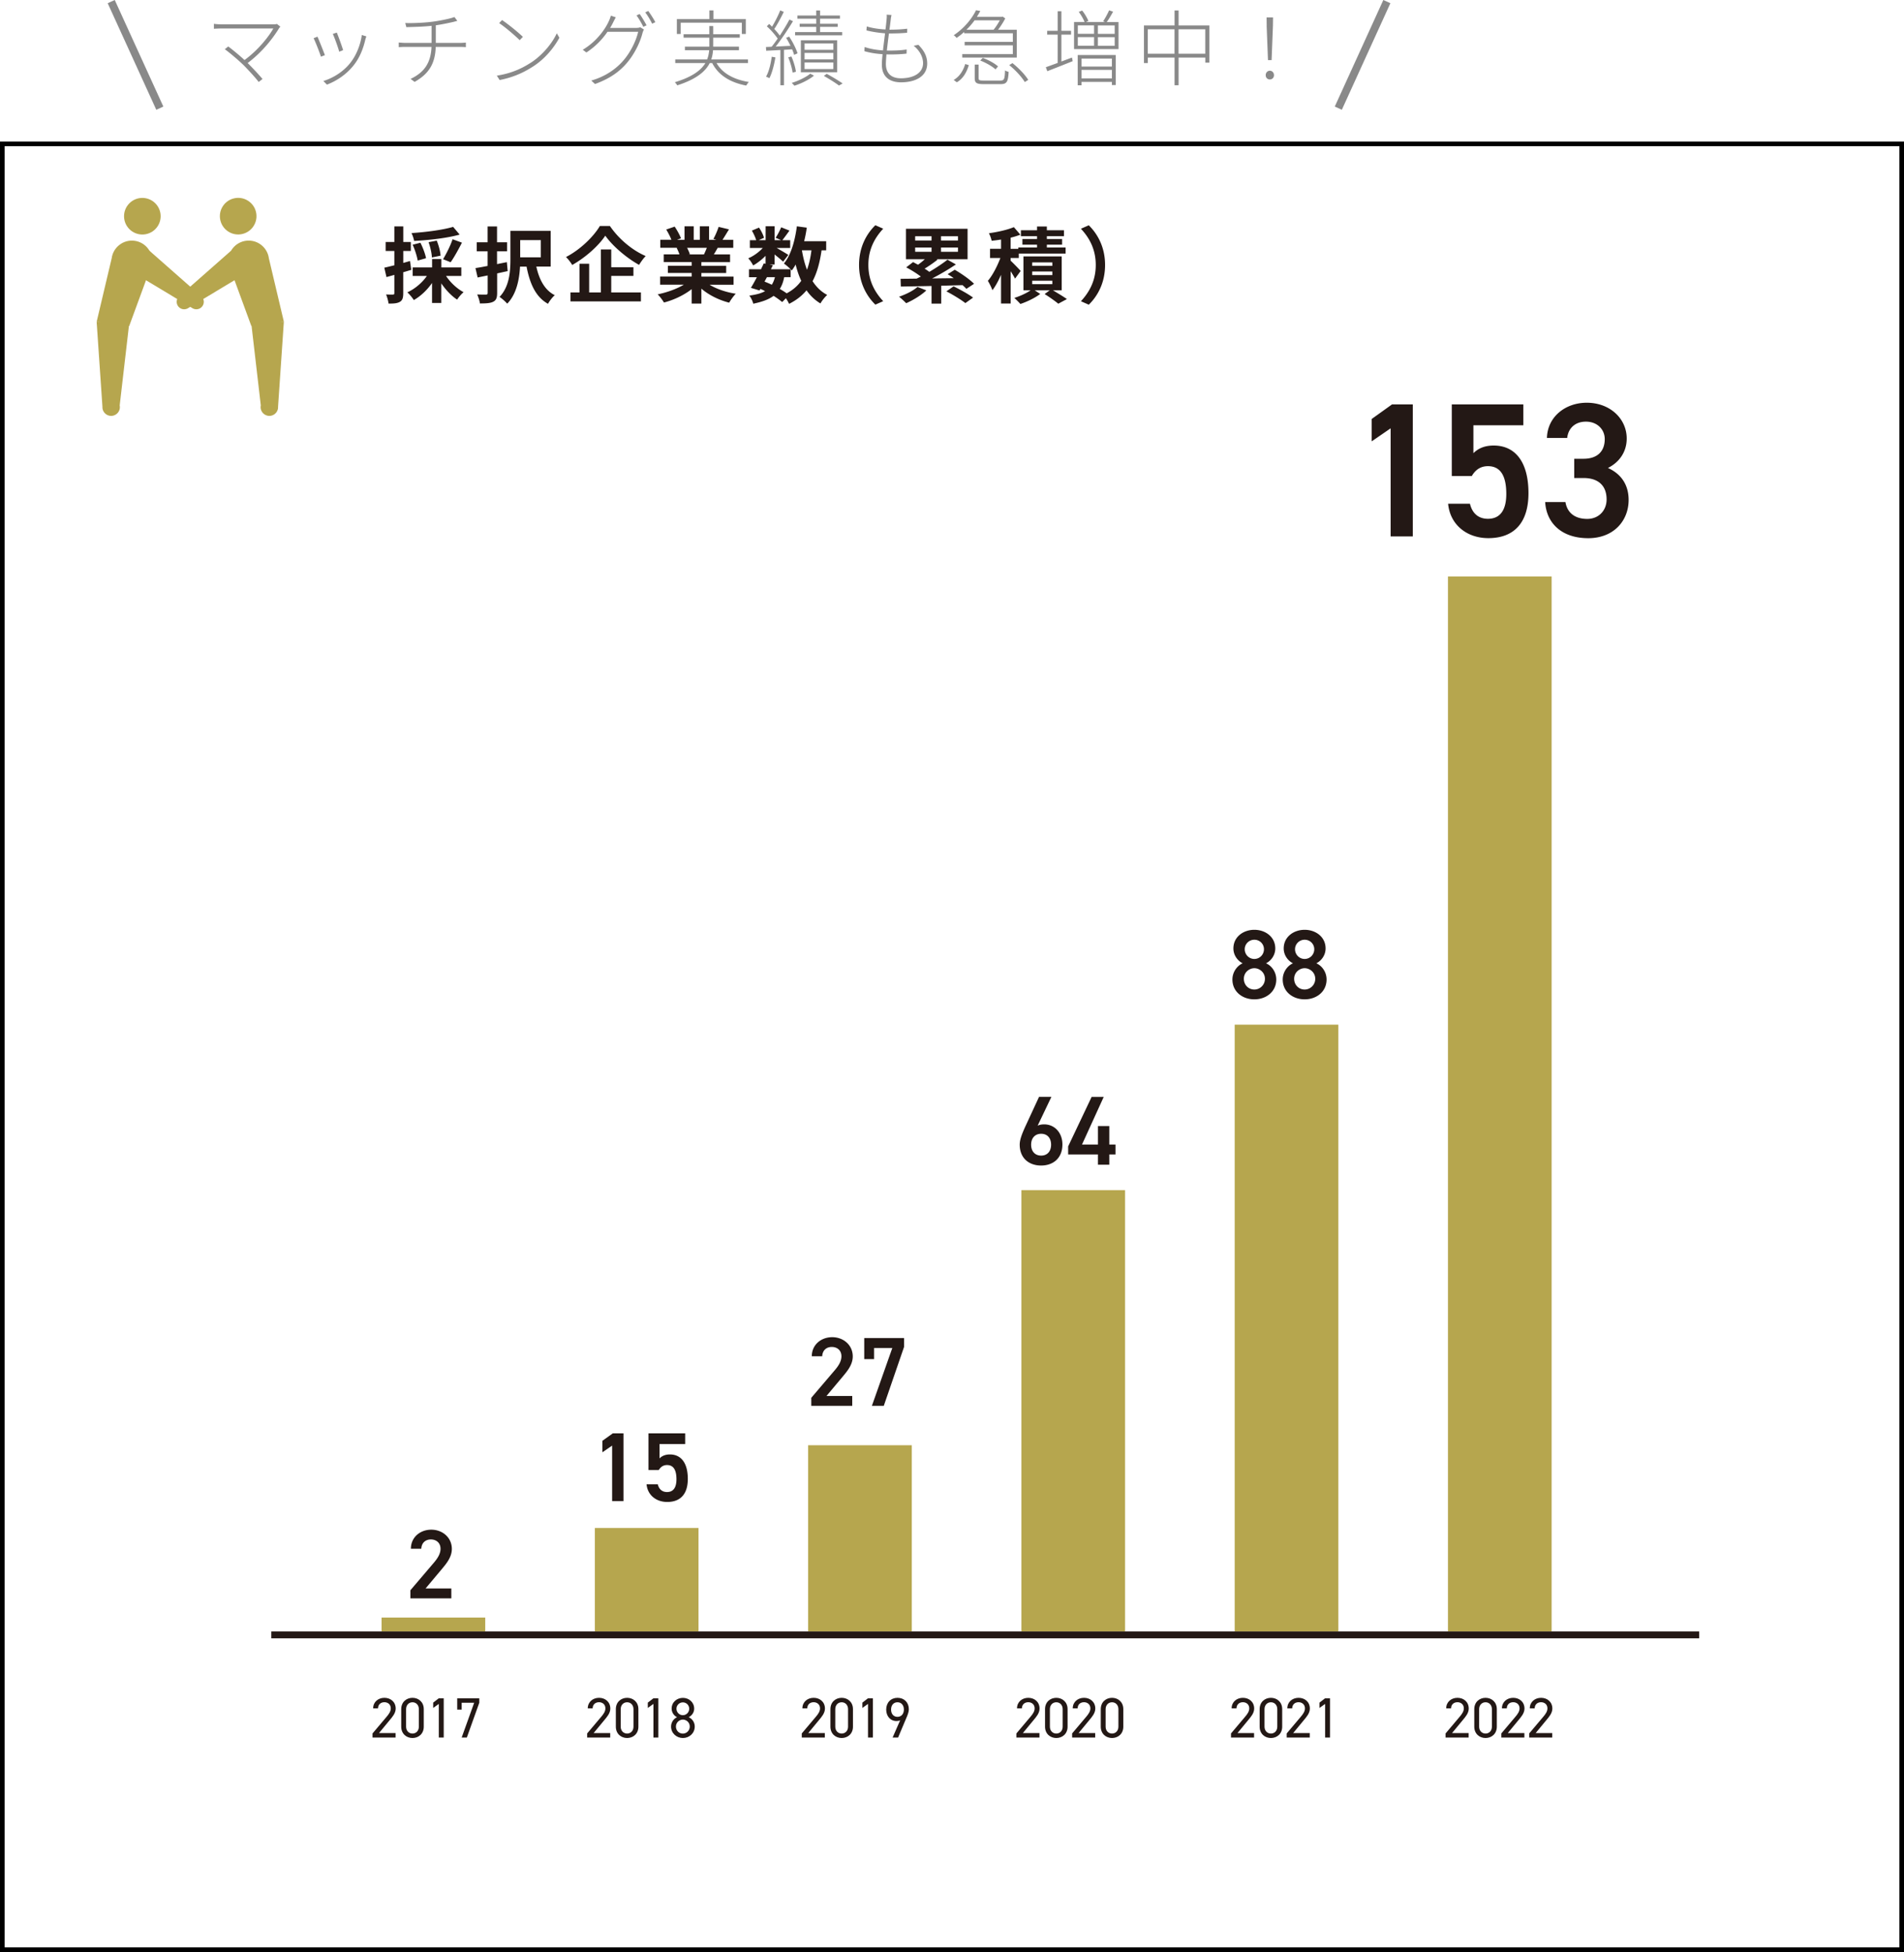
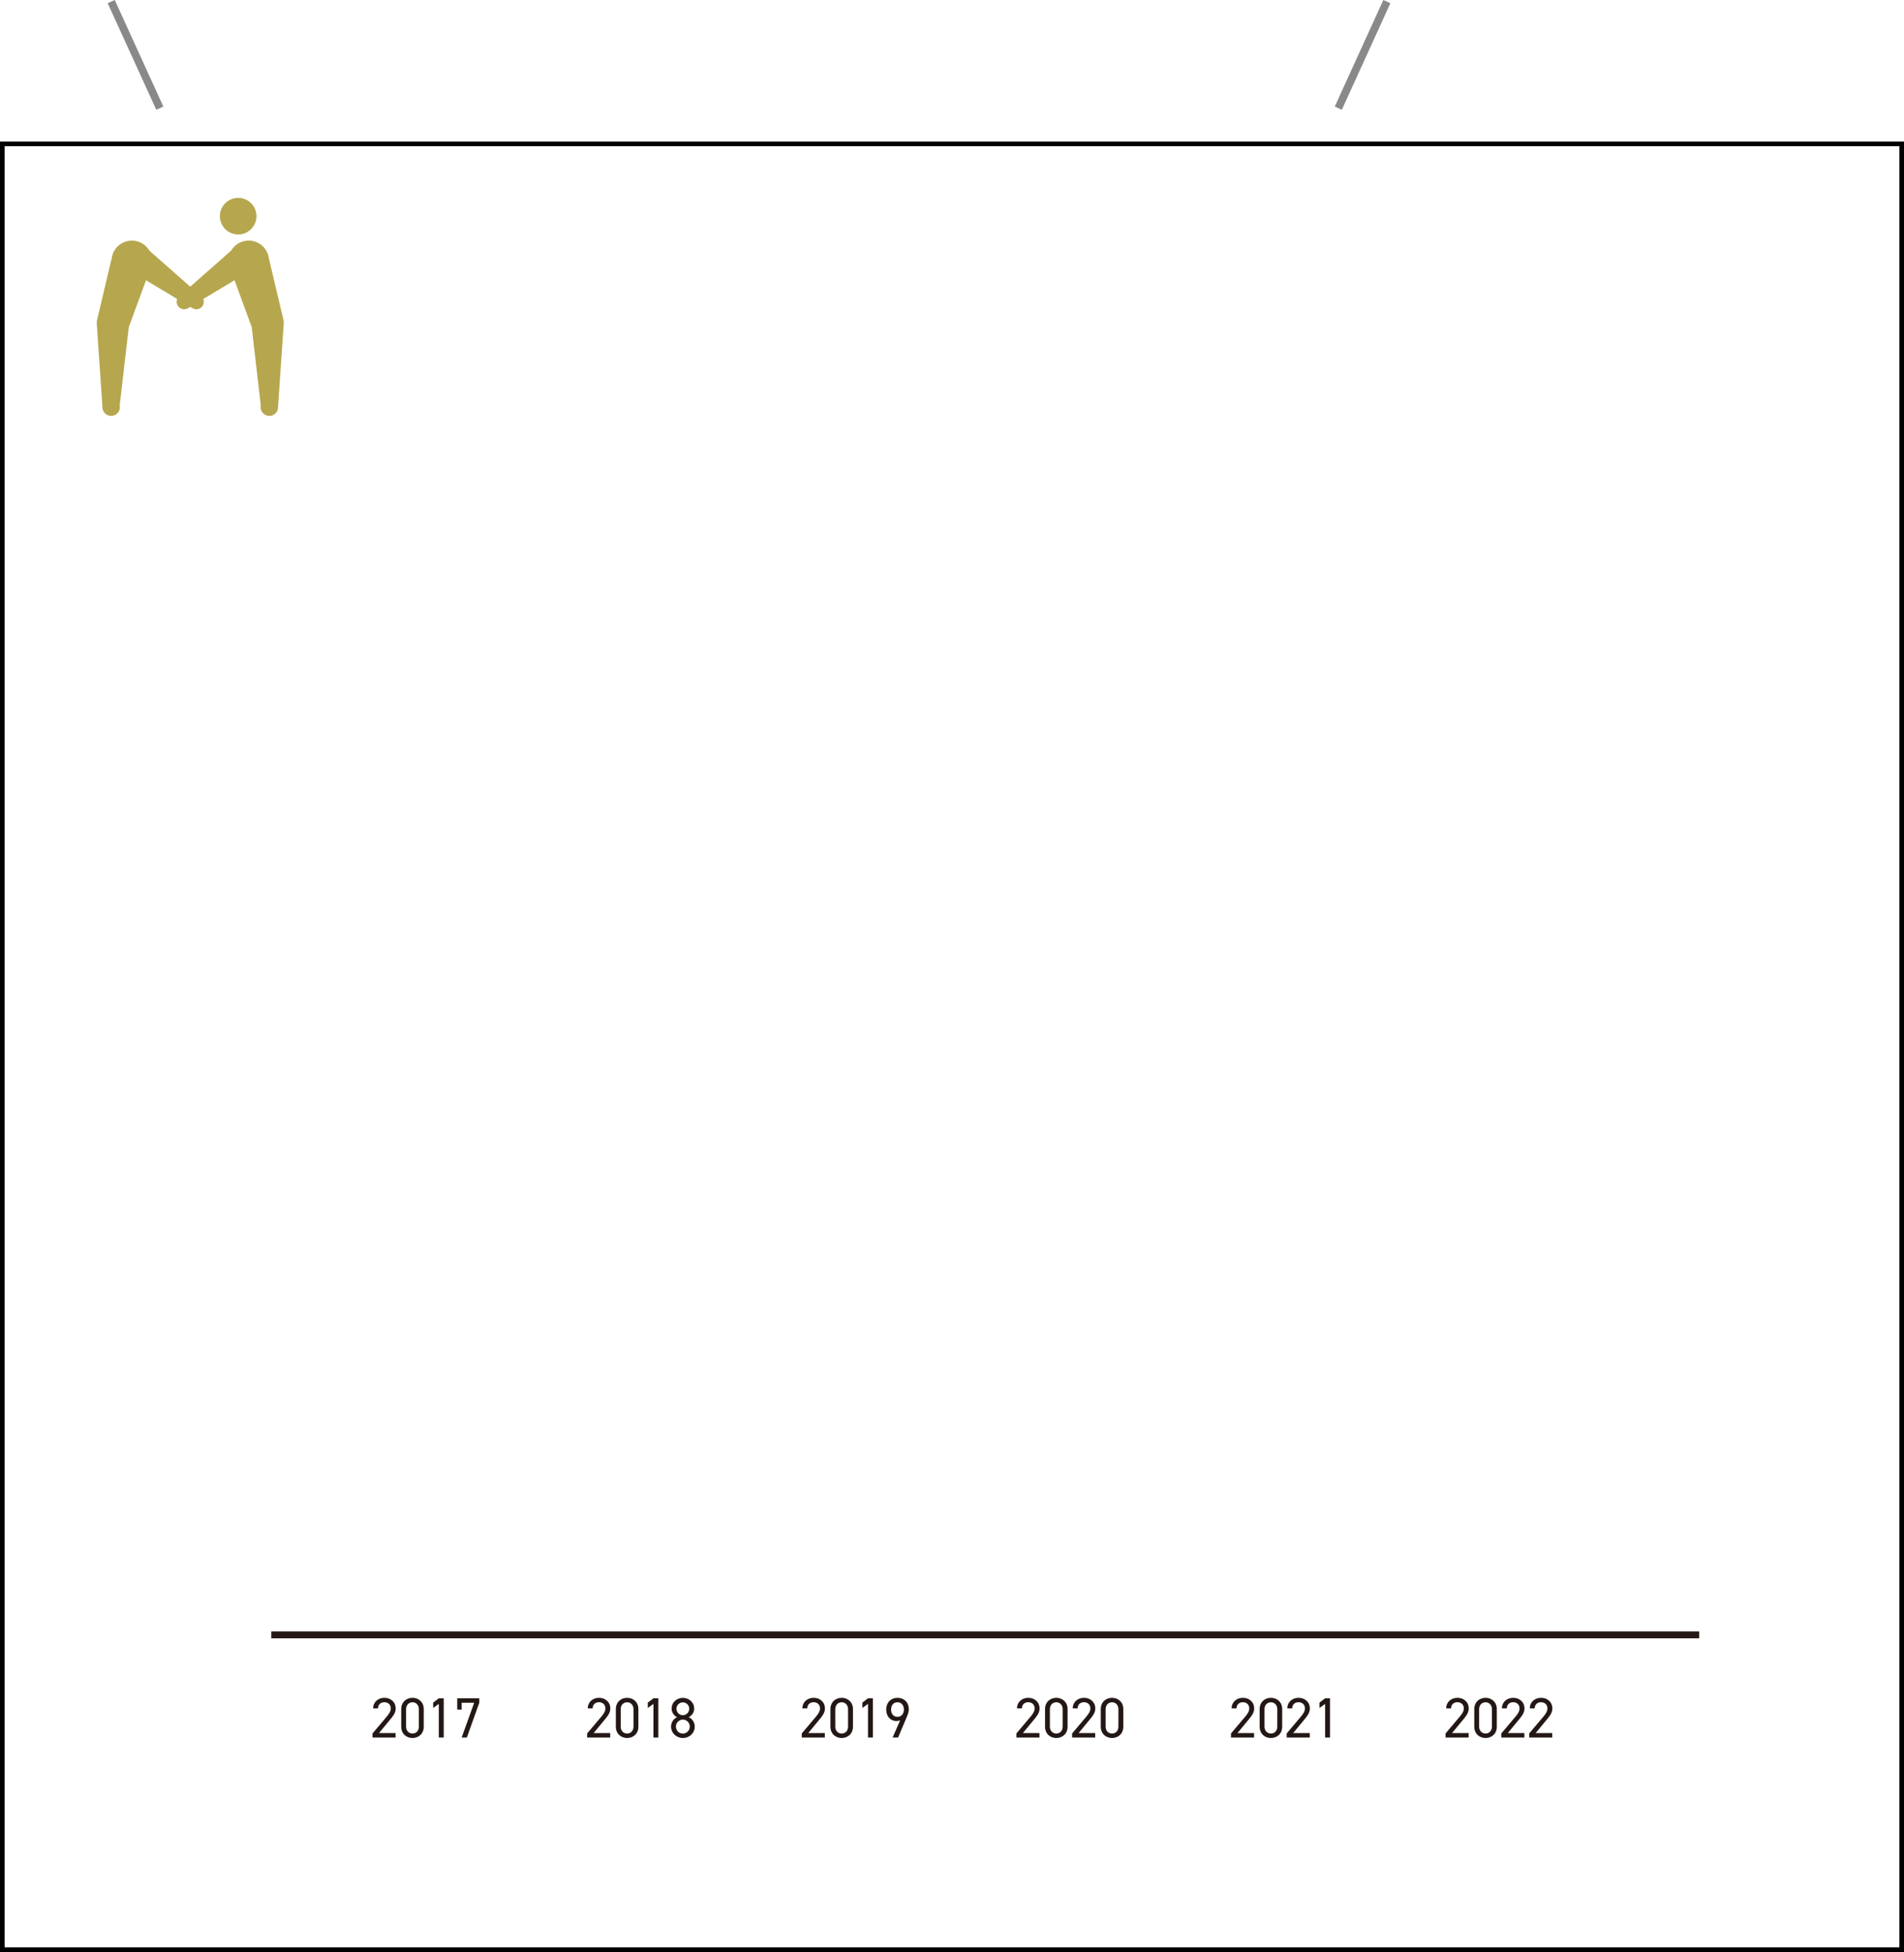
<svg xmlns="http://www.w3.org/2000/svg" id="_レイヤー_2" width="368.25" height="377.53">
  <defs>
    <style>.cls-4{fill:#b6a64e}.cls-5{fill:#231815}</style>
  </defs>
  <g id="_デザイン">
    <path stroke="#000" stroke-width=".9" fill="none" stroke-miterlimit="10" d="M.45 27.82H367.8v349.26H.45z" />
-     <path class="cls-5" d="M79.53 52.19c-.51.16-1.02.32-1.54.46v4.05c0 .88-.14 1.36-.62 1.66-.5.3-1.17.37-2.22.35-.05-.46-.26-1.25-.48-1.76.58.03 1.14.03 1.33.02.19 0 .27-.06.27-.27v-3.54c-.53.16-1.06.3-1.52.43l-.42-1.82c.54-.11 1.22-.29 1.94-.46v-2.77h-1.68V46.8h1.68v-3.01H78v3.01h1.46v1.74H78v2.31l1.3-.37.24 1.71zm6.74 1.18c.83 1.26 2.11 2.46 3.39 3.14-.42.34-.96.99-1.25 1.44-1.1-.72-2.19-1.87-3.06-3.14v3.79h-1.79v-3.87c-.94 1.36-2.21 2.56-3.52 3.3-.3-.45-.85-1.14-1.26-1.49 1.46-.66 2.88-1.86 3.78-3.17h-2.75v-1.65h3.76V50.1h1.79v1.62h3.86v1.65h-2.94zm2.64-8c-2.46.69-5.91 1.07-8.82 1.23-.06-.43-.3-1.12-.5-1.52 2.85-.19 6.1-.62 8.05-1.2l1.26 1.49zm-8.12 5.03c-.13-.8-.53-2.08-.98-3.07l1.5-.38c.48.93.94 2.18 1.09 2.99l-1.62.46zm2.74-.61c-.02-.75-.29-1.98-.64-2.95l1.58-.3c.38.93.7 2.11.74 2.91l-1.68.34zm2.16.34c.62-1.01 1.44-2.64 1.84-3.86l1.81.66c-.69 1.36-1.52 2.85-2.18 3.79l-1.47-.59zm12.52 2.3c-.67.14-1.38.3-2.06.45v3.76c0 .96-.19 1.42-.74 1.71-.56.29-1.36.34-2.59.34-.05-.48-.3-1.25-.53-1.74.72.03 1.49.03 1.71.03.24-.02.32-.1.32-.35v-3.36c-.69.14-1.34.27-1.94.4l-.42-1.82c.67-.1 1.47-.24 2.35-.42V48.6h-2.1v-1.74h2.1V43.8h1.82v3.06h1.94v1.74h-1.94v2.48l1.9-.38.16 1.74zm5.52-.88c.54 2.48 1.62 4.58 3.57 5.54-.45.38-1.04 1.15-1.31 1.67-2.37-1.31-3.51-3.87-4.15-7.2h-1.26c-.13 2.43-.67 5.33-2.48 7.17-.32-.37-1.07-1.06-1.49-1.3 1.95-2.02 2.11-5.01 2.11-7.35v-5.43h7.79v6.9h-2.79zm-3.12-5.11v3.33h3.99v-3.33h-3.99zm17.35-2.73c1.73 2.53 4.35 4.71 6.92 5.81-.48.5-.91 1.12-1.28 1.71-2.48-1.38-5.15-3.68-6.53-5.65-1.3 1.95-3.76 4.18-6.4 5.67-.24-.43-.78-1.14-1.2-1.54 2.77-1.42 5.35-3.97 6.55-6h1.95zm.27 12.85h5.73v1.73h-13.62v-1.73h1.74v-5.55h1.87v5.55h2.27v-8.31h2v3.43h4.29v1.68h-4.29v3.2zm19.01-1.49c1.36.83 3.22 1.46 5.07 1.74-.43.42-.99 1.22-1.28 1.73-1.97-.5-3.91-1.46-5.38-2.71v2.88h-1.87v-2.79c-1.49 1.17-3.46 2.1-5.36 2.59-.27-.46-.82-1.2-1.22-1.58 1.79-.37 3.68-1.04 5.06-1.87h-4.59v-1.57h6.11v-.7h-4.61v-1.38h4.61v-.72h-5.41V49.2h3.04c-.13-.4-.34-.88-.54-1.25l.19-.03h-3.35v-1.55h2.14c-.22-.61-.64-1.38-.99-1.98l1.63-.56c.46.69.99 1.63 1.22 2.26l-.78.29h1.46v-2.61h1.78v2.61h1.18v-2.61h1.79v2.61h1.42l-.58-.18c.38-.66.78-1.62 1.01-2.32l2 .48c-.45.74-.88 1.46-1.25 2.02h2.08v1.55h-3.01c-.26.46-.51.9-.75 1.28h3.14v1.49h-5.55v.72h4.8v1.38h-4.8v.7h6.23v1.57h-4.64zm-4.35-7.14c.22.42.43.9.54 1.23l-.27.05h2.99c.19-.38.38-.85.56-1.28h-3.83zm26.01.48c-.34 2.37-.88 4.35-1.74 5.97.74 1.14 1.66 2.05 2.83 2.66-.43.38-1.02 1.12-1.31 1.65a8.703 8.703 0 01-2.69-2.54c-.88 1.06-1.98 1.92-3.38 2.62-.11-.27-.35-.7-.61-1.09l-.72.74c-.43-.37-1.01-.78-1.66-1.2-.94.7-2.23 1.17-3.94 1.52-.11-.54-.45-1.18-.75-1.57 1.3-.18 2.29-.43 3.04-.86-.29-.16-.59-.3-.9-.43l-.18.3-1.66-.51c.35-.56.75-1.28 1.15-2.05h-1.52v-1.54h2.32c.19-.4.38-.78.54-1.14l.35.08v-1.54c-.74.74-1.6 1.41-2.4 1.86-.21-.42-.61-1.04-.96-1.38.98-.4 2.05-1.17 2.82-2h-2.5v-1.5h1.22c-.14-.54-.5-1.28-.83-1.86l1.38-.58c.42.61.83 1.42.96 1.98l-1.02.45h1.34v-2.69h1.74v2.69h1.26l-1.06-.46c.37-.58.82-1.42 1.07-2.03l1.6.64c-.5.69-.99 1.36-1.38 1.86h1.52v1.5h-2.62c.77.43 1.9 1.1 2.26 1.34l-1.01 1.31c-.35-.34-1.02-.9-1.65-1.39v1.94h-1.02l.69.14-.38.77h3.81c-.37-.37-.94-.86-1.3-1.1 1.36-1.63 2.13-4.35 2.51-7.2l1.92.26c-.13.9-.3 1.78-.51 2.62h4.26v1.76h-.9zm-11.04 6.05c.48.19.94.38 1.41.61.26-.4.46-.88.61-1.46h-1.55l-.46.85zm3.81-.85c-.18.9-.45 1.65-.85 2.27.5.29.96.58 1.33.85 1.18-.62 2.11-1.42 2.82-2.42-.45-.94-.8-2-1.09-3.15-.22.42-.48.8-.74 1.15-.06-.06-.13-.14-.22-.24v1.54h-1.25zm3.43-5.2c.22 1.34.54 2.61.98 3.76.4-1.09.69-2.35.86-3.76h-1.84zm14.2-4.85l1.52.67c-1.6 1.73-2.87 3.94-2.87 7.01s1.26 5.28 2.87 7.01l-1.52.67c-1.73-1.7-3.15-4.26-3.15-7.68s1.42-5.99 3.15-7.68zm9.86 12.6c-.99.96-2.58 1.9-3.89 2.48-.34-.34-.99-.96-1.39-1.25 1.31-.45 2.74-1.15 3.57-1.9l1.71.67zm7.75-.29c-.19-.22-.45-.46-.74-.72-1.38.03-2.77.08-4.13.11v3.46h-1.87v-3.41c-2.24.05-4.32.08-5.94.11l-.05-1.5c.9 0 1.94-.02 3.09-.03.27-.11.54-.26.83-.4-.8-.61-1.9-1.3-2.83-1.78l1.33-1.02c.3.16.62.34.96.51.45-.32.9-.69 1.31-1.06h-3.65v-5.89h11.92v5.89h-5.99l.18.08c-.8.64-1.71 1.26-2.5 1.74.34.21.64.42.91.62 1.31-.77 2.58-1.62 3.51-2.35l1.63.91c-1.38.94-3.02 1.9-4.59 2.71l4.16-.05c-.38-.29-.78-.54-1.17-.77l1.38-.86c1.28.75 2.91 1.87 3.73 2.72l-1.49.98zM177 46.52h3.17v-.83H177v.83zm0 2.18h3.17v-.83H177v.83zm8.28-3.01H182v.83h3.28v-.83zm0 2.18H182v.83h3.28v-.83zm-.86 7.51c1.2.58 2.88 1.5 3.78 2.18l-1.49 1.06c-.78-.62-2.42-1.63-3.67-2.27l1.38-.96zm11.9-1.48c-.18-.37-.51-.91-.85-1.44v6.24h-1.86v-5.55c-.5 1.15-1.07 2.21-1.67 2.98-.18-.54-.58-1.33-.88-1.81.91-1.06 1.82-2.83 2.42-4.42h-2v-1.78h2.13v-1.79c-.62.1-1.23.18-1.81.24a6.6 6.6 0 00-.53-1.46c1.73-.24 3.62-.67 4.82-1.18l1.26 1.46c-.58.22-1.22.42-1.89.58v2.16h1.49v-.27h3.62v-.54h-2.83v-1.1h2.83v-.54h-3.12v-1.15h3.12v-.72h1.9v.72h3.31v1.15h-3.31v.54h2.95v1.1h-2.95v.54h3.63v1.18h-9.06v.86h-1.58v.51c.51.48 1.67 1.66 1.94 2l-1.09 1.49zm7.31 2.24c.98.58 2.08 1.25 2.72 1.7l-1.67.9c-.59-.5-1.7-1.28-2.64-1.87l.99-.72h-2.91l1.07.7c-.98.75-2.56 1.52-3.84 1.94-.29-.34-.82-.85-1.17-1.18 1.09-.32 2.35-.91 3.15-1.46h-1.39v-6.56h7.4v6.56h-1.71zm-3.99-4.72h3.89v-.67h-3.89v.67zm0 1.78h3.89v-.69h-3.89v.69zm0 1.76h3.89v-.67h-3.89v.67zm10.94 3.97l-1.52-.67c1.6-1.73 2.87-3.94 2.87-7.01s-1.26-5.28-2.87-7.01l1.52-.67c1.73 1.7 3.15 4.26 3.15 7.68s-1.42 5.99-3.15 7.68zM87.29 309.13h-7.92v-1.56l4.5-5.28c.85-.99 1.33-1.84 1.33-2.75 0-1.2-.89-1.8-1.86-1.8-1.03 0-1.8.63-1.86 1.8h-2.01c0-2.22 1.79-3.69 3.95-3.69s3.97 1.52 3.97 3.72c0 1.65-1.14 2.94-1.98 3.95l-3.1 3.7h4.98v1.9zm33.3-18.81h-2.2v-10.73l-1.88 1.29v-2.22l2.01-1.44h2.07v13.11zm6.82-6h-1.99v-7.1h7.1v2.07h-4.96v2.77c.4-.4 1.01-.76 2.01-.76 2.18 0 3.46 1.69 3.46 4.73 0 2.87-1.37 4.46-3.99 4.46-2.13 0-3.8-1.33-3.99-3.42h2.17c.23.95.84 1.5 1.79 1.5 1.12 0 1.82-.74 1.82-2.47s-.53-2.75-1.82-2.75c-.78 0-1.27.42-1.6.97zm37.42-12.42h-7.92v-1.56l4.5-5.28c.85-.99 1.33-1.84 1.33-2.75 0-1.2-.89-1.8-1.86-1.8-1.03 0-1.8.63-1.86 1.8h-2.01c0-2.22 1.79-3.69 3.95-3.69s3.97 1.52 3.97 3.72c0 1.65-1.14 2.94-1.98 3.95l-3.1 3.7h4.98v1.9zm2.32-9.04v-4.07h7.71v1.69l-3.93 11.42h-2.3l3.95-11.19h-3.53v2.15h-1.9zm33.55-45.15c.38-.19.84-.25 1.25-.25 2.05 0 3.53 1.65 3.53 3.88 0 2.64-1.77 4.08-4.12 4.08s-4.14-1.42-4.14-4.05c0-.97.48-2.15 1.06-3.44l2.68-5.79h2.39l-2.66 5.57zm.67 5.79c1.2 0 1.92-.84 1.92-2.11s-.72-2.11-1.92-2.11-1.94.85-1.94 2.11.72 2.11 1.94 2.11zm12.1-11.35l-4.2 9.21h3.08v-3.57h2.2v3.57h1.2v1.92h-1.2v1.98h-2.2v-1.98h-5.76v-1.56l4.54-9.57h2.34zm26.87-25.84c-1.04-.53-1.79-1.63-1.79-2.87 0-2.26 1.94-3.61 4.05-3.61s4.05 1.35 4.05 3.61c0 1.23-.74 2.34-1.79 2.87 1.06.46 1.98 1.65 1.98 3.13 0 2.39-1.98 3.84-4.24 3.84s-4.24-1.44-4.24-3.84c0-1.48.95-2.68 1.98-3.13zm2.26 5.07c1.14 0 2.05-.93 2.05-2.07 0-1.27-1.08-2.05-2.05-2.05s-2.03.78-2.03 2.05c0 1.14.85 2.07 2.03 2.07zm0-5.91c1.03 0 1.86-.84 1.86-1.88s-.84-1.84-1.86-1.84-1.86.82-1.86 1.84.82 1.88 1.86 1.88zm7.47.84c-1.04-.53-1.79-1.63-1.79-2.87 0-2.26 1.94-3.61 4.05-3.61s4.05 1.35 4.05 3.61c0 1.23-.74 2.34-1.79 2.87 1.06.46 1.98 1.65 1.98 3.13 0 2.39-1.98 3.84-4.24 3.84s-4.24-1.44-4.24-3.84c0-1.48.95-2.68 1.98-3.13zm2.26 5.07c1.14 0 2.05-.93 2.05-2.07 0-1.27-1.08-2.05-2.05-2.05s-2.03.78-2.03 2.05c0 1.14.85 2.07 2.03 2.07zm0-5.91c1.03 0 1.86-.84 1.86-1.88s-.84-1.84-1.86-1.84-1.86.82-1.86 1.84.82 1.88 1.86 1.88zm20.92-81.72h-4.29V82.84l-3.66 2.52v-4.33l3.92-2.81h4.03v25.53zm11.43-11.69h-3.89V78.22h13.84v4.03h-9.66v5.4c.78-.78 1.96-1.48 3.92-1.48 4.26 0 6.73 3.29 6.73 9.21 0 5.59-2.66 8.7-7.77 8.7-4.14 0-7.4-2.59-7.77-6.66h4.22c.44 1.85 1.63 2.92 3.48 2.92 2.18 0 3.55-1.44 3.55-4.81s-1.04-5.37-3.55-5.37c-1.52 0-2.48.81-3.11 1.89zm19.8-3.33h1.78c2.66 0 4.11-1.41 4.11-3.81 0-1.85-1.44-3.37-3.63-3.37s-3.44 1.37-3.63 3.15h-3.92c.11-4.11 3.59-6.81 7.7-6.81 4.48 0 7.73 3.07 7.73 6.92 0 2.78-1.63 4.7-3.63 5.7 2.33 1.04 4 3.03 4 6.18 0 4.03-2.89 7.4-7.81 7.4-5.18 0-8.1-2.96-8.33-6.99h3.92c.3 1.85 1.59 3.26 4.22 3.26 2.22 0 3.74-1.63 3.74-3.77 0-2.59-1.52-4.14-4.48-4.14h-1.78v-3.7z" />
-     <path class="cls-4" d="M73.8 312.85h20.05v2.67H73.8zm41.25-17.33h20.05v20h-20.05zm41.25-16h20.05v36H156.3zm41.25-49.34h20.05v85.34h-20.05zm41.25-32h20.05v117.34H238.8zm41.25-86.68h20.05v204.02h-20.05z" />
    <path class="cls-5" d="M76.51 336.05h-4.46v-.79l2.67-3.16c.52-.6.86-1.12.86-1.69 0-.79-.6-1.19-1.23-1.19-.68 0-1.22.41-1.24 1.19h-.94c0-1.25.99-2.04 2.18-2.04s2.18.78 2.18 2.08c0 .9-.66 1.63-1.14 2.21l-2.09 2.53h3.21v.86zm5.45-2.1c0 1.4-1.03 2.19-2.18 2.19s-2.18-.79-2.18-2.2v-3.37c0-1.41 1.03-2.2 2.18-2.2s2.18.79 2.18 2.19v3.39zm-2.18-4.72c-.69 0-1.24.52-1.24 1.33v3.39c0 .81.55 1.33 1.24 1.33s1.23-.52 1.23-1.33v-3.39c0-.81-.55-1.33-1.23-1.33zm6.04 6.82h-.95v-6.5l-1.09.78v-1.03l1.09-.84h.95v7.59zm2.61-5.4v-2.19h4.27v.86l-2.41 6.73h-1l2.42-6.73h-2.42v1.33h-.86zm29.59 5.4h-4.46v-.79l2.67-3.16c.52-.6.86-1.12.86-1.69 0-.79-.6-1.19-1.23-1.19-.68 0-1.22.41-1.24 1.19h-.94c0-1.25.99-2.04 2.18-2.04s2.18.78 2.18 2.08c0 .9-.66 1.63-1.14 2.21l-2.09 2.53h3.21v.86zm5.45-2.1c0 1.4-1.03 2.19-2.18 2.19s-2.18-.79-2.18-2.2v-3.37c0-1.41 1.03-2.2 2.18-2.2s2.18.79 2.18 2.19v3.39zm-2.18-4.72c-.69 0-1.24.52-1.24 1.33v3.39c0 .81.55 1.33 1.24 1.33s1.23-.52 1.23-1.33v-3.39c0-.81-.55-1.33-1.23-1.33zm6.04 6.82h-.95v-6.5l-1.09.78v-1.03l1.09-.84h.95v7.59zm3.61-3.93c-.6-.3-1.04-.94-1.04-1.65 0-1.27 1.03-2.09 2.18-2.09s2.18.83 2.18 2.09c0 .72-.45 1.35-1.06 1.65.62.25 1.17.95 1.17 1.8 0 1.34-1.1 2.22-2.29 2.22s-2.29-.88-2.29-2.22c0-.86.56-1.55 1.16-1.8zm1.13 3.17c.75 0 1.34-.62 1.34-1.36 0-.84-.7-1.35-1.34-1.35s-1.34.52-1.34 1.35c0 .75.57 1.36 1.34 1.36zm0-3.56c.68 0 1.23-.56 1.23-1.25s-.55-1.23-1.23-1.23-1.24.55-1.24 1.23.55 1.25 1.24 1.25zm27.46 4.32h-4.46v-.79l2.67-3.16c.52-.6.86-1.12.86-1.69 0-.79-.61-1.19-1.23-1.19-.68 0-1.22.41-1.24 1.19h-.94c0-1.25.99-2.04 2.18-2.04s2.18.78 2.18 2.08c0 .9-.66 1.63-1.14 2.21l-2.09 2.53h3.21v.86zm5.44-2.1c0 1.4-1.03 2.19-2.18 2.19s-2.18-.79-2.18-2.2v-3.37c0-1.41 1.03-2.2 2.18-2.2s2.18.79 2.18 2.19v3.39zm-2.18-4.72c-.69 0-1.24.52-1.24 1.33v3.39c0 .81.55 1.33 1.24 1.33s1.23-.52 1.23-1.33v-3.39c0-.81-.55-1.33-1.23-1.33zm6.04 6.82h-.95v-6.5l-1.09.78v-1.03l1.09-.84h.95v7.59zm5.27-3.34c-.2.12-.51.15-.71.15-1.21 0-1.99-.96-1.99-2.22 0-1.34.89-2.27 2.19-2.27s2.19.9 2.19 2.22c0 .53-.27 1.2-.52 1.76l-1.56 3.7h-1.06l1.46-3.34zm-.52-3.48c-.74 0-1.24.55-1.24 1.41s.51 1.41 1.24 1.41 1.24-.56 1.24-1.41-.5-1.41-1.24-1.41zm27.46 6.82h-4.46v-.79l2.67-3.16c.52-.6.86-1.12.86-1.69 0-.79-.6-1.19-1.23-1.19-.68 0-1.22.41-1.24 1.19h-.94c0-1.25.99-2.04 2.18-2.04s2.18.78 2.18 2.08c0 .9-.66 1.63-1.14 2.21l-2.09 2.53h3.21v.86zm5.44-2.1c0 1.4-1.03 2.19-2.18 2.19s-2.18-.79-2.18-2.2v-3.37c0-1.41 1.03-2.2 2.18-2.2s2.18.79 2.18 2.19v3.39zm-2.18-4.72c-.69 0-1.24.52-1.24 1.33v3.39c0 .81.55 1.33 1.24 1.33s1.23-.52 1.23-1.33v-3.39c0-.81-.55-1.33-1.23-1.33zm7.52 6.82h-4.46v-.79l2.67-3.16c.52-.6.86-1.12.86-1.69 0-.79-.61-1.19-1.23-1.19-.68 0-1.22.41-1.24 1.19h-.94c0-1.25.99-2.04 2.18-2.04s2.18.78 2.18 2.08c0 .9-.66 1.63-1.14 2.21l-2.09 2.53h3.21v.86zm5.44-2.1c0 1.4-1.03 2.19-2.18 2.19s-2.18-.79-2.18-2.2v-3.37c0-1.41 1.03-2.2 2.18-2.2s2.18.79 2.18 2.19v3.39zm-2.18-4.72c-.69 0-1.24.52-1.24 1.33v3.39c0 .81.55 1.33 1.24 1.33s1.23-.52 1.23-1.33v-3.39c0-.81-.55-1.33-1.23-1.33zm27.47 6.82h-4.46v-.79l2.67-3.16c.52-.6.86-1.12.86-1.69 0-.79-.6-1.19-1.23-1.19-.68 0-1.22.41-1.24 1.19h-.94c0-1.25.99-2.04 2.18-2.04s2.18.78 2.18 2.08c0 .9-.66 1.63-1.14 2.21l-2.09 2.53h3.21v.86zm5.44-2.1c0 1.4-1.03 2.19-2.18 2.19s-2.18-.79-2.18-2.2v-3.37c0-1.41 1.03-2.2 2.18-2.2s2.18.79 2.18 2.19v3.39zm-2.18-4.72c-.69 0-1.24.52-1.24 1.33v3.39c0 .81.55 1.33 1.24 1.33s1.23-.52 1.23-1.33v-3.39c0-.81-.55-1.33-1.23-1.33zm7.51 6.82h-4.46v-.79l2.67-3.16c.52-.6.86-1.12.86-1.69 0-.79-.61-1.19-1.23-1.19-.68 0-1.22.41-1.24 1.19h-.94c0-1.25.99-2.04 2.18-2.04s2.18.78 2.18 2.08c0 .9-.66 1.63-1.14 2.21l-2.09 2.53h3.21v.86zm3.92 0h-.95v-6.5l-1.09.78v-1.03l1.09-.84h.95v7.59zm26.81 0h-4.46v-.79l2.67-3.16c.52-.6.86-1.12.86-1.69 0-.79-.61-1.19-1.23-1.19-.68 0-1.22.41-1.24 1.19h-.94c0-1.25.99-2.04 2.18-2.04s2.18.78 2.18 2.08c0 .9-.66 1.63-1.14 2.21l-2.09 2.53h3.21v.86zm5.45-2.1c0 1.4-1.03 2.19-2.18 2.19s-2.18-.79-2.18-2.2v-3.37c0-1.41 1.03-2.2 2.18-2.2s2.18.79 2.18 2.19v3.39zm-2.18-4.72c-.69 0-1.24.52-1.24 1.33v3.39c0 .81.55 1.33 1.24 1.33s1.23-.52 1.23-1.33v-3.39c0-.81-.55-1.33-1.23-1.33zm7.51 6.82h-4.46v-.79l2.67-3.16c.52-.6.86-1.12.86-1.69 0-.79-.6-1.19-1.23-1.19-.68 0-1.22.41-1.24 1.19h-.94c0-1.25.99-2.04 2.18-2.04s2.18.78 2.18 2.08c0 .9-.66 1.63-1.14 2.21l-2.09 2.53h3.21v.86zm5.39 0h-4.46v-.79l2.67-3.16c.52-.6.86-1.12.86-1.69 0-.79-.61-1.19-1.23-1.19-.68 0-1.22.41-1.24 1.19h-.94c0-1.25.99-2.04 2.18-2.04s2.18.78 2.18 2.08c0 .9-.66 1.63-1.14 2.21l-2.09 2.53h3.21v.86z" />
    <path stroke="#231815" stroke-width="1.33" fill="none" stroke-miterlimit="10" d="M328.64 316.2H52.47" />
-     <path d="M53.92 5.55c-1.14 1.84-3.14 4.48-6.02 6.64.99.99 2.23 2.31 2.87 3.09l-.74.58c-.56-.77-1.81-2.11-2.8-3.14-.98-.98-2.95-2.64-3.75-3.2l.66-.53c.54.38 2.05 1.6 3.15 2.62 2.69-1.95 4.74-4.61 5.57-6.1h-9.99c-.61 0-1.2.03-1.5.06v-.96c.45.06.94.1 1.5.1h9.94c.34 0 .59-.02.75-.08l.67.53c-.13.13-.24.27-.32.38zm8.92 5.12l-.77.29c-.26-.83-1.15-3.09-1.42-3.57l.75-.3c.27.59 1.14 2.77 1.44 3.58zm7.83-3.07c-.42 1.86-1.12 3.6-2.3 5.07-1.47 1.84-3.41 3.04-5.14 3.7l-.69-.7c1.9-.58 3.83-1.79 5.15-3.43 1.15-1.42 2-3.41 2.29-5.47l.88.27c-.08.21-.14.42-.19.56zm-4.32 2.11l-.75.29c-.16-.7-.93-2.8-1.23-3.44l.77-.26c.26.62 1.04 2.74 1.22 3.41zm17.36-5.52c1.36-.18 3.41-.58 4.18-.9l.56.74c-.24.06-.46.13-.69.19-.82.19-2.23.5-3.47.67V8.3h4.64c.35 0 .85-.03 1.17-.06v.88c-.3-.03-.77-.05-1.14-.05h-4.69c-.1 3.22-1.3 5.2-4.08 6.77l-.78-.58c2.54-1.2 3.92-2.99 4.05-6.19H78.5c-.51 0-1.02.02-1.38.05v-.9c.3.03.88.08 1.36.08h4.99V4.99c-1.66.19-3.55.22-4.88.26l-.21-.8c1.2.06 3.62-.03 5.33-.26zm18.94 7.95c2.31-1.49 4.18-3.83 5.04-5.7l.5.86c-1.02 1.87-2.72 4.03-5.06 5.54-1.58 1.02-3.59 2.07-6.5 2.64l-.54-.85c2.96-.45 5.06-1.52 6.56-2.5zm-1.52-5.01l-.62.64c-.8-.8-2.77-2.51-3.97-3.3l.56-.59c1.14.75 3.19 2.42 4.03 3.25zm17.43-2.74c-.16.32-.35.66-.56 1.01h4.99c.38 0 .64-.03.83-.13l.72.43c-.1.18-.22.51-.27.67-.43 1.73-1.46 3.91-2.87 5.62-1.41 1.73-3.33 3.18-6.32 4.26l-.72-.67c2.74-.78 4.87-2.27 6.35-4.05 1.33-1.58 2.35-3.75 2.72-5.38h-5.94a14.55 14.55 0 01-4.08 4l-.7-.53c2.74-1.62 4.42-4.1 5.06-5.57.11-.22.3-.7.37-1.02l.96.32c-.19.34-.4.75-.54 1.04zm6.48.51l-.62.29c-.3-.64-.88-1.62-1.31-2.21l.61-.27c.4.56.98 1.52 1.33 2.19zm1.71-.61l-.62.29c-.35-.7-.88-1.6-1.34-2.19l.59-.27c.43.58 1.06 1.57 1.38 2.18zm11.84 7.9c1.12 2 3.35 3.2 6.24 3.67-.16.16-.38.48-.5.69-3.09-.59-5.39-2-6.58-4.35h-.48c-.82 1.6-2.56 3.12-6.29 4.31-.06-.14-.3-.45-.46-.61 3.41-1.02 5.07-2.34 5.91-3.7h-5.83v-.7h6.16c.24-.59.35-1.2.4-1.79h-4.69v-.69h4.72V7.29h-4.98v-.67h4.98V5.04h.75v1.58h5.14v.67h-5.14v1.73h4.98v.69h-5.01c-.05.59-.14 1.2-.35 1.79h7.11v.7h-6.08zm-6.93-5.62h-.75V3.69h6.29V2.01h.78v1.68h6.27v2.88h-.77V4.39h-11.83v2.18zm19.97 3.07v6.85h-.7V9.67c-1.01.06-1.95.11-2.74.14l-.05-.72 1.1-.05c.37-.45.77-.99 1.17-1.57-.48-.72-1.31-1.68-2.1-2.38l.45-.46c.19.16.37.34.56.53.56-.91 1.22-2.22 1.58-3.15l.69.29c-.53 1.09-1.23 2.42-1.84 3.31.42.43.78.88 1.07 1.28.7-1.07 1.38-2.19 1.86-3.11l.69.32c-.94 1.55-2.24 3.52-3.35 4.91.88-.05 1.86-.1 2.87-.14-.26-.53-.54-1.09-.85-1.55l.59-.24c.69 1.02 1.36 2.38 1.62 3.23l-.66.3c-.08-.3-.22-.67-.38-1.07l-1.58.1zm-1.66 1.46c-.26 1.5-.64 3.01-1.17 4.03-.13-.1-.46-.24-.64-.3.56-.99.9-2.43 1.1-3.86l.7.13zm3.33 2.95c-.1-.79-.45-2.02-.85-2.95l.61-.18c.43.93.77 2.15.88 2.95l-.64.18zm4.13.58c-.94.78-2.48 1.54-3.79 1.95-.11-.16-.37-.42-.53-.54 1.31-.4 2.85-1.14 3.59-1.79l.74.38zm5.46-7.8h-9.11v-.62h4.08V5.19h-3.2V4.6h3.2v-.99h-3.63V3h3.63v-.98h.75V3h3.84v.61h-3.84v.99h3.41v.59h-3.41v1.02h4.27v.62zm-8 7.14V7.79h7.03v6.18h-7.03zm.72-4.34h5.57V8.41h-5.57v1.22zm0 1.86h5.57v-1.26h-5.57v1.26zm0 1.86h5.57v-1.26h-5.57v1.26zm4.29.93c1.09.59 2.32 1.33 3.07 1.86l-.7.4c-.67-.5-1.82-1.23-2.93-1.86l.56-.4zm12.37-10.43c-.06.5-.14 1.15-.24 1.89h.11c1.22 0 2.3-.06 3.33-.19l-.02.78c-1.07.1-2.05.14-3.31.14h-.21c-.14 1.07-.29 2.26-.4 3.31h.42c1.17 0 2.24-.03 3.41-.21l-.02.8c-1.17.13-2.19.16-3.31.16-.19 0-.38 0-.58-.02-.06.75-.11 1.39-.11 1.86 0 1.7.93 2.77 2.9 2.77 2.54 0 4.29-1.07 4.29-2.93 0-1.07-.56-2.35-1.81-3.36l.91-.18c1.12 1.14 1.7 2.24 1.7 3.62 0 2.37-2.1 3.63-5.07 3.63-1.95 0-3.7-.86-3.7-3.44 0-.48.05-1.18.14-2-1.2-.08-2.46-.26-3.52-.59l.05-.8c1.07.38 2.37.58 3.55.66.11-1.06.27-2.24.4-3.31-1.17-.08-2.55-.29-3.6-.56l.06-.77c1.06.34 2.45.53 3.62.59.1-.72.16-1.38.21-1.9.05-.45.05-.71.02-.96l.94.06c-.08.34-.13.62-.16.94zm12.17 11.62c1.18-.67 1.89-1.89 2.24-3.09l.7.22c-.4 1.3-1.06 2.59-2.32 3.31l-.62-.45zm2.03-9.28c-.45.4-.94.8-1.47 1.15-.11-.19-.35-.4-.54-.53 2.1-1.39 3.57-3.3 4.31-4.83l.83.14c-.19.37-.42.75-.66 1.14h4.85l.14-.05.5.35c-.37.72-.9 1.54-1.39 2.19h3.62v5.39h-10.55v-.67h9.78v-1.7h-9.32V8.1h9.32V6.43h-9.41v-.26zm2.02-2.26a13.7 13.7 0 01-1.57 1.82h5.25c.42-.51.88-1.22 1.2-1.82h-4.88zm4.99 11.65c.72 0 .85-.24.9-1.97.18.14.5.24.7.29-.1 1.94-.37 2.37-1.55 2.37h-3.23c-1.42 0-1.78-.21-1.78-1.17v-2.61h.75v2.61c0 .42.16.48 1.04.48h3.17zm-.94-2.16c-.61-.58-1.87-1.3-2.95-1.71l.48-.51c1.09.38 2.35 1.07 2.96 1.65l-.5.58zm3.27-1.22c1.18.93 2.48 2.27 3.06 3.25l-.67.42c-.56-.96-1.83-2.34-3.01-3.28l.62-.38zm11.52-1.07l.14.7c-1.73.69-3.55 1.41-4.91 1.94l-.29-.77c.62-.22 1.42-.51 2.29-.83V6.7h-2.03v-.74h2.03V2.17h.72v3.79h1.87v.74h-1.87v5.2l2.05-.77zm9-6.88V9.5h-8.6V4.25h2.03c-.21-.56-.67-1.36-1.12-1.95l.66-.26c.5.61.99 1.47 1.2 2l-.45.21h3.68l-.37-.14c.4-.58.88-1.5 1.15-2.11l.77.26c-.38.69-.83 1.47-1.23 2h2.27zm-7.89 6.39h7.35v5.81h-.74v-.61h-5.87v.66h-.74v-5.86zm.02-4.1h3.14V4.91h-3.14v1.63zm0 2.31h3.14V7.18h-3.14v1.67zm.72 2.48v1.54h5.87v-1.54h-5.87zm5.87 3.83v-1.65h-5.87v1.65h5.87zm.54-10.24h-3.25v1.63h3.25V4.92zm0 2.27h-3.25v1.67h3.25V7.19zm18.31-2.27v7.2h-.78v-.98h-5.17v5.35h-.78v-5.35H222v1.06h-.75V4.92h5.92v-2.9h.78v2.9h5.95zm-6.74 5.47V5.67h-5.17v4.72h5.17zm5.95 0V5.67h-5.17v4.72h5.17zm11.69 4.15c0-.53.38-.86.8-.86s.8.34.8.86-.38.83-.8.83-.8-.3-.8-.83zm.19-9.57l-.02-1.6h1.25l-.02 1.6-.26 6.66h-.7l-.26-6.66z" fill="#898989" />
    <path d="M21.51.31l9.4 20.61M268.23.31l-9.39 20.61" stroke="#898989" stroke-width="1.5" fill="none" stroke-miterlimit="10" />
-     <circle class="cls-4" cx="27.53" cy="41.81" r="3.54" transform="rotate(-45 27.54 41.813)" />
    <path class="cls-4" d="M25.03 62.21h-6.34l1.12 16.44c0 .14 0 .29.03.43.19.91 1.08 1.51 1.99 1.32.91-.19 1.51-1.08 1.32-1.99l1.88-16.2zM38.9 57.3l-.02-.02-9.98-8.79-1.6 5.15 2.6 1.56 7.26 4.37s.09.06.14.08a1.444 1.444 0 002.09-1.55c-.07-.33-.24-.62-.48-.82z" />
    <path class="cls-4" d="M29.41 51c.29-2.16-1.23-4.14-3.38-4.43s-4.14 1.23-4.43 3.38l-2.9 12.26 6.29.84 3.84-10.46c.3-.47.51-1.01.59-1.59z" />
    <circle class="cls-4" cx="46.06" cy="41.81" r="3.54" transform="rotate(-13.23 46.059 41.783)" />
    <path class="cls-4" d="M48.56 62.21h6.34l-1.12 16.44c0 .14 0 .29-.03.43-.19.91-1.08 1.51-1.99 1.32-.91-.19-1.51-1.08-1.32-1.99l-1.88-16.2zM34.69 57.3l.02-.02 9.98-8.79 1.6 5.15-2.6 1.56-7.26 4.37s-.09.06-.14.08a1.444 1.444 0 01-2.09-1.55c.07-.33.24-.62.48-.82z" />
    <path class="cls-4" d="M44.19 51a3.943 3.943 0 013.38-4.43A3.943 3.943 0 0152 49.95l2.9 12.26-6.29.84-3.84-10.46c-.3-.47-.51-1.01-.59-1.59z" />
  </g>
</svg>